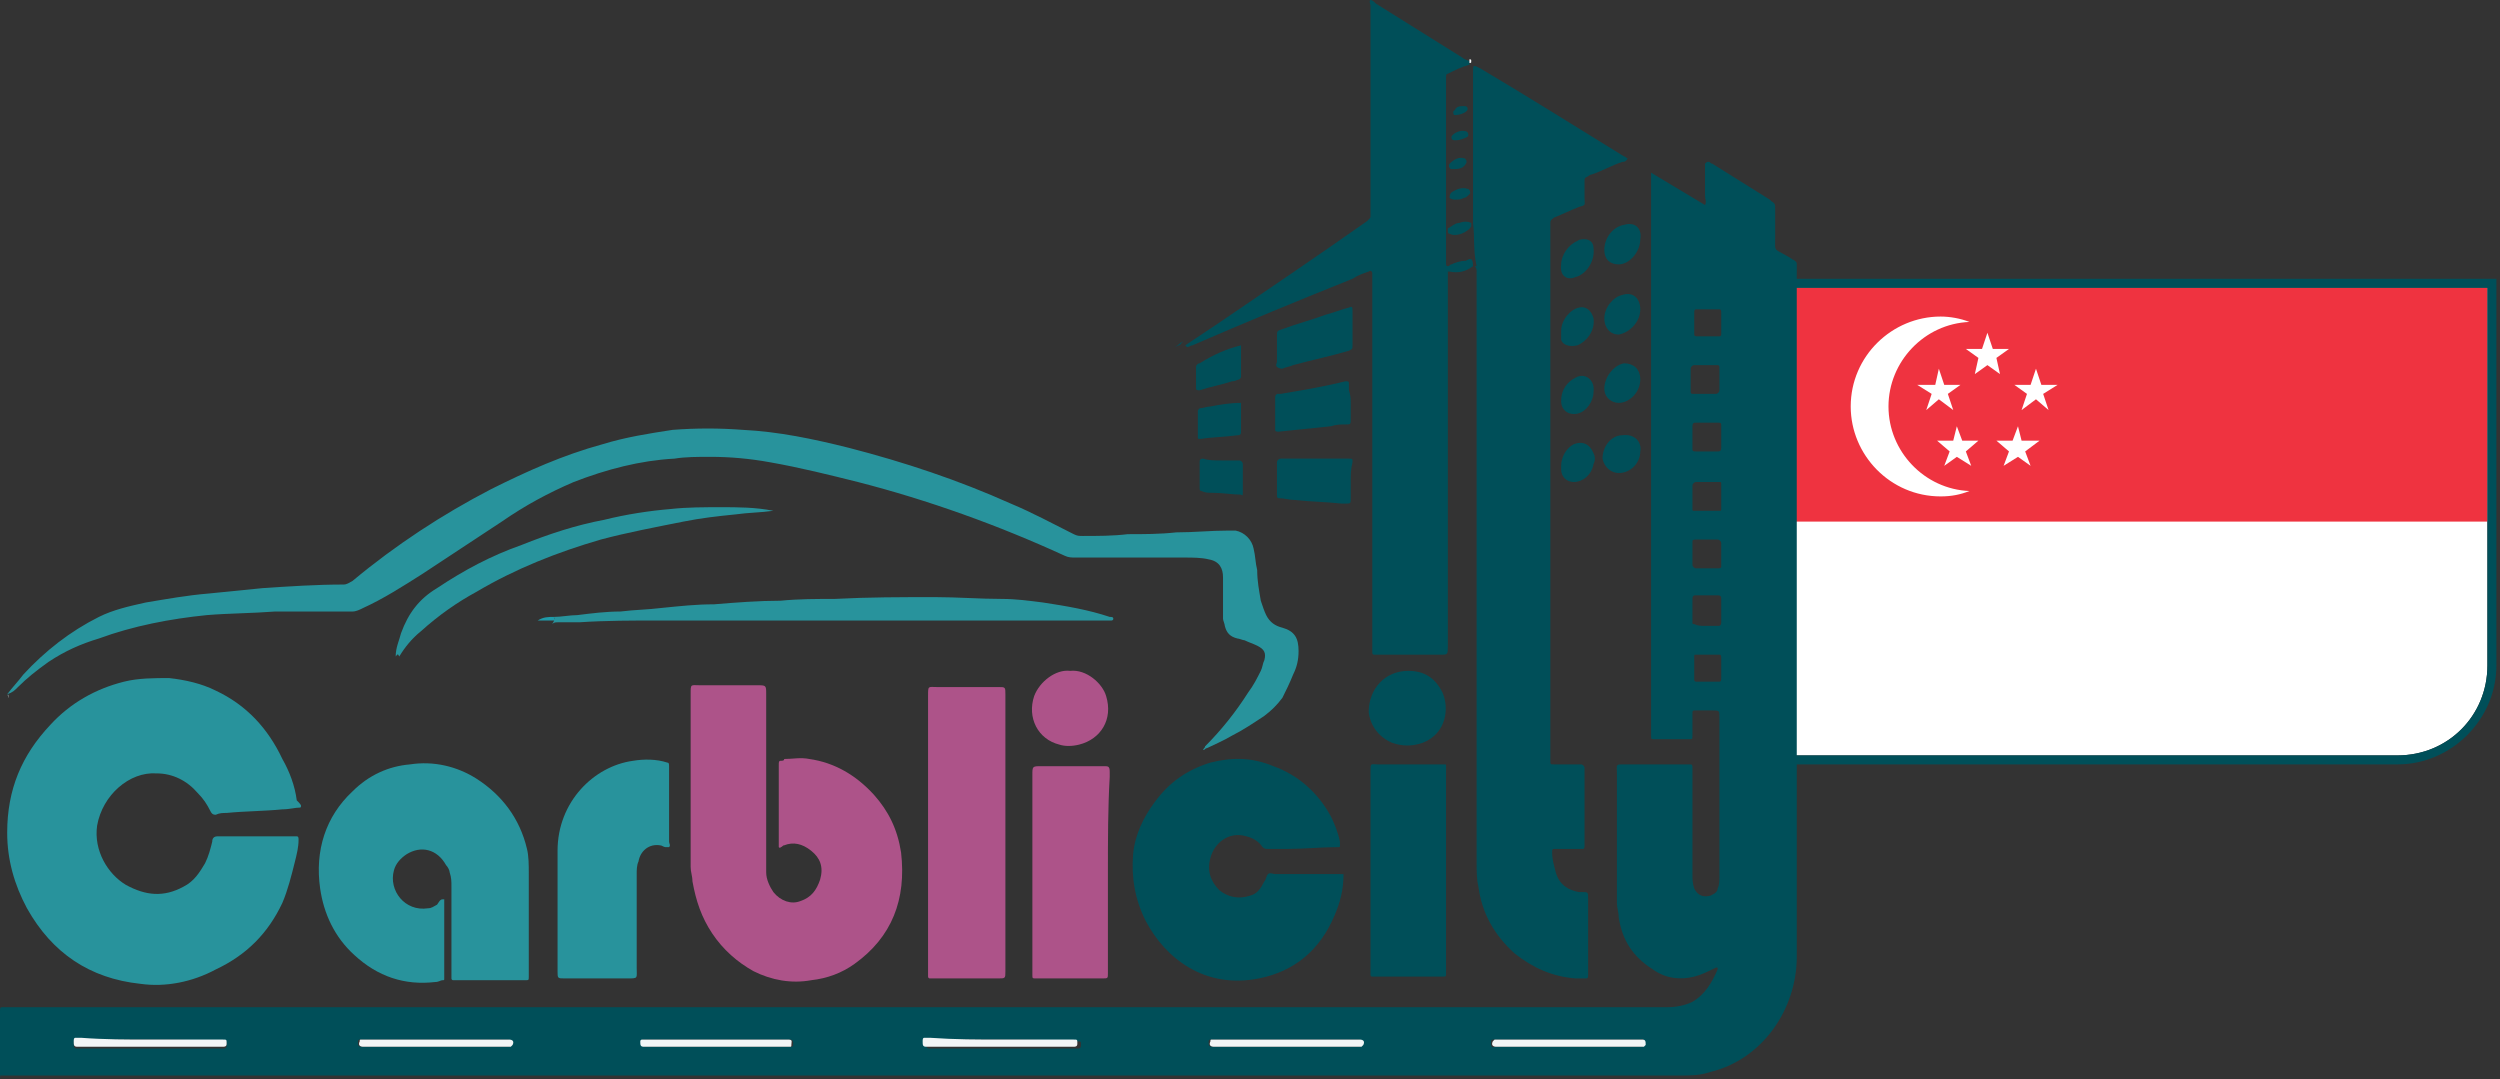
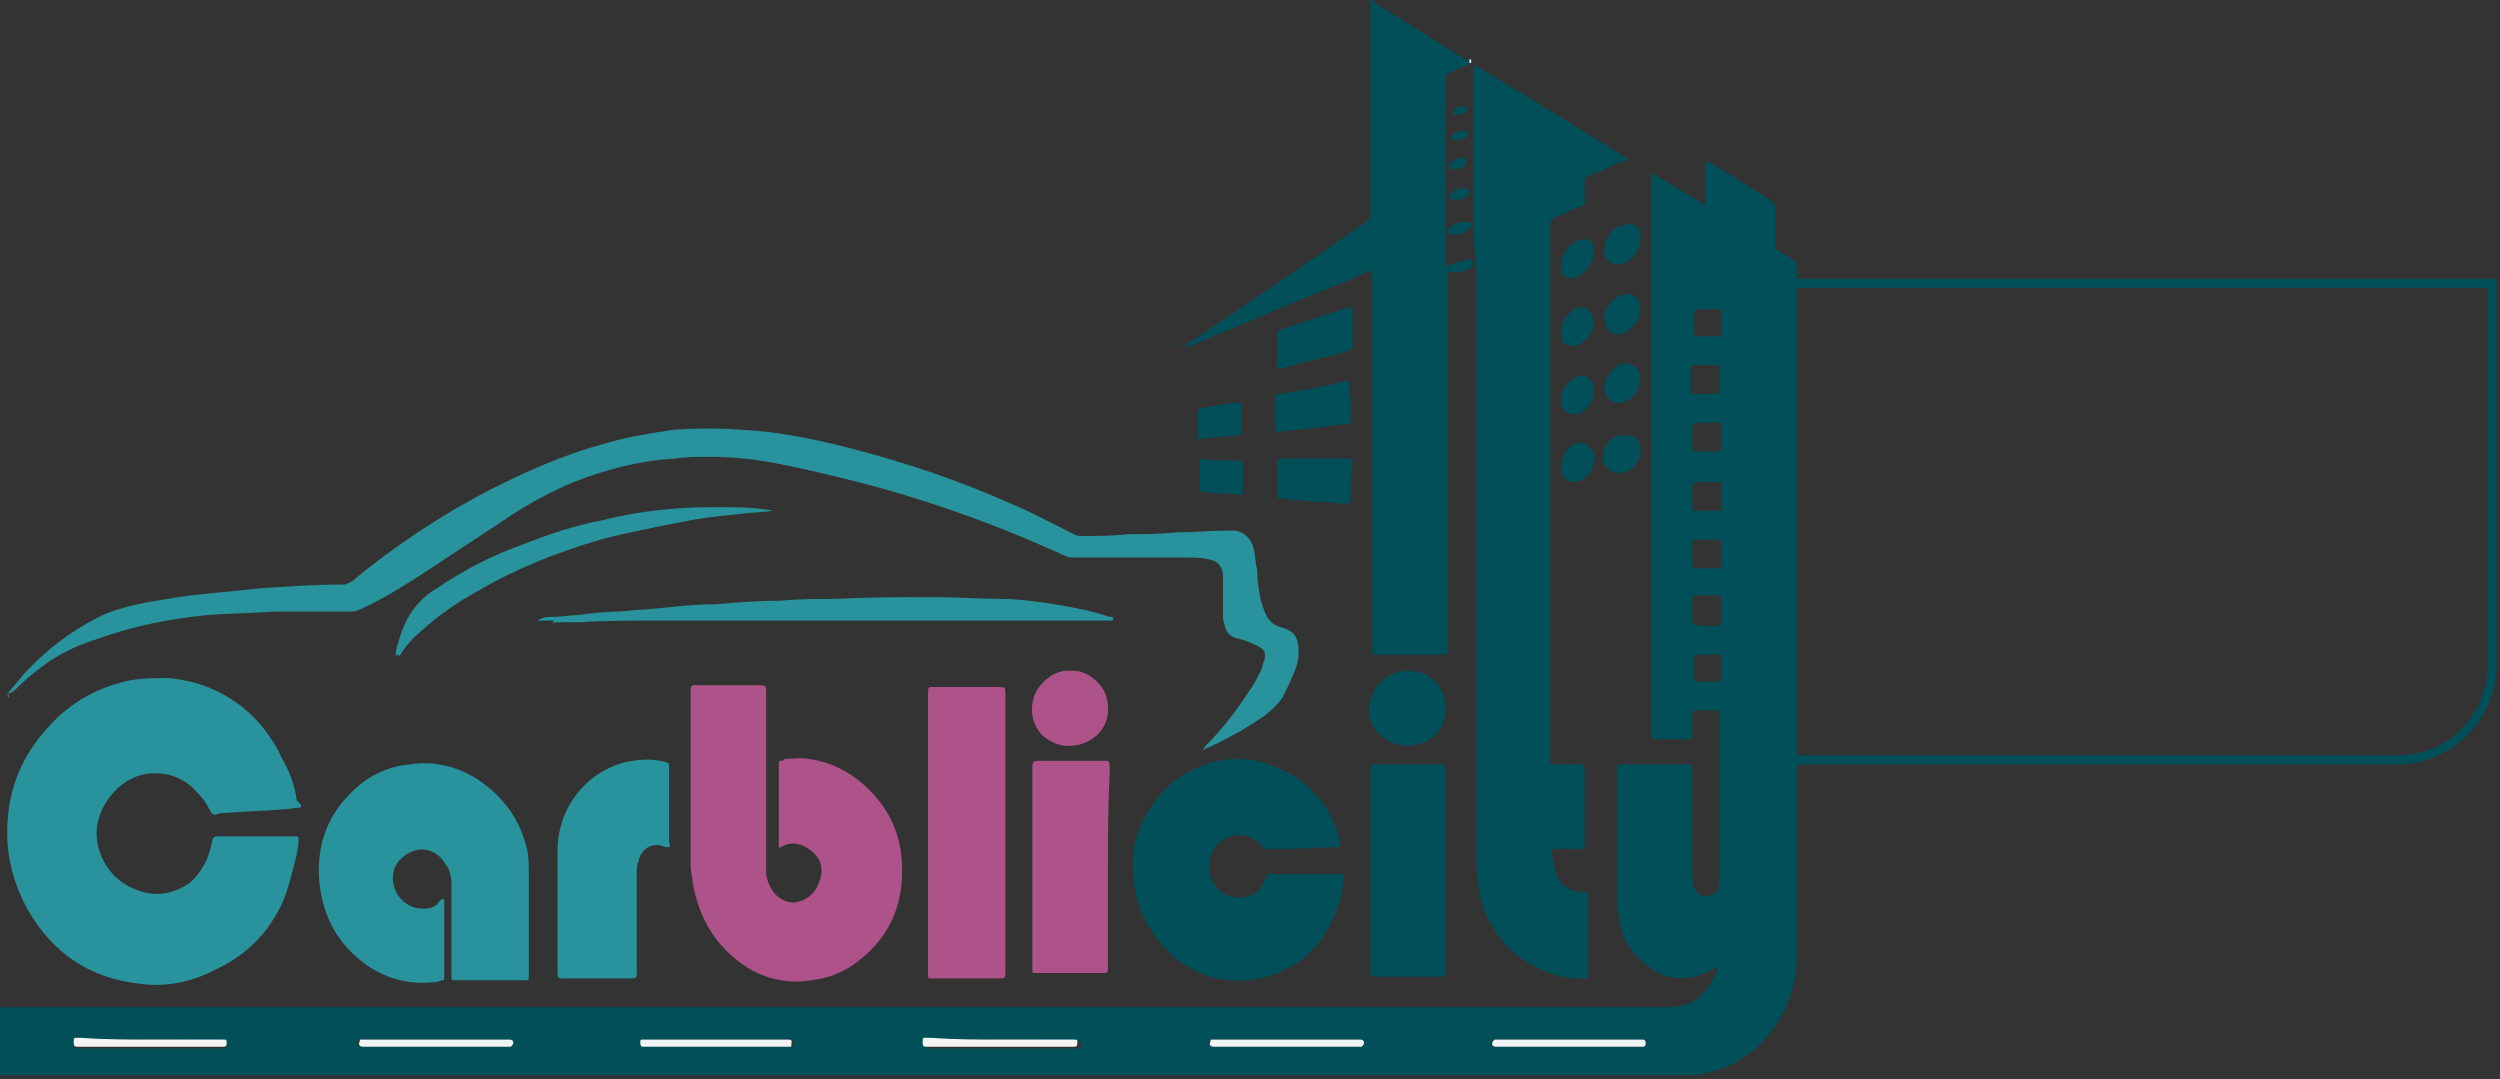
<svg xmlns="http://www.w3.org/2000/svg" xmlns:xlink="http://www.w3.org/1999/xlink" version="1.1" id="Layer_1" x="0px" y="0px" viewBox="0 0 139 60" style="enable-background:new 0 0 139 60;" xml:space="preserve">
  <rect x="0" y="0" width="139" height="60" fill="#333333" stroke="none" />
  <style type="text/css">
	.st0{clip-path:url(#SVGID_00000167375506186940829040000018250116838922039477_);}
	.st1{fill:#FFFFFF;}
	.st2{fill:#EF3340;}
	.st3{fill:#004F59;}
	.st4{fill:#28939C;}
	.st5{fill:#AD5389;}
	.st6{fill:#1F9AA8;}
	.st7{fill:#F2F5F6;}
</style>
  <g>
    <defs>
-       <path id="SVGID_1_" d="M133.3,42H98V16h40.3v21C138.3,39.8,136.1,42,133.3,42z" />
-     </defs>
+       </defs>
    <clipPath id="SVGID_00000151517531979033857730000011285168221911757476_">
      <use xlink:href="#SVGID_1_" style="overflow:visible;" />
    </clipPath>
    <g style="clip-path:url(#SVGID_00000151517531979033857730000011285168221911757476_);">
      <g>
        <rect x="98.7" y="16" class="st1" width="39.6" height="26" />
      </g>
      <g>
        <rect x="98.7" y="16" class="st2" width="39.6" height="13" />
        <g>
          <polygon class="st1" points="110.5,18.5 110.8,19.4 111.7,19.4 111,19.9 111.2,20.8 110.5,20.3 109.8,20.8 110,19.9 109.3,19.4       110.2,19.4     " />
          <polygon class="st1" points="113.2,20.5 113.5,21.4 114.4,21.4 113.6,21.9 113.9,22.8 113.2,22.2 112.4,22.8 112.7,21.9       112,21.4 112.9,21.4     " />
          <polygon class="st1" points="112.2,23.7 112.4,24.5 113.4,24.5 112.6,25.1 112.9,25.9 112.2,25.4 111.4,25.9 111.7,25.1       111,24.5 111.9,24.5     " />
          <polygon class="st1" points="108.8,23.7 109.1,24.5 110,24.5 109.3,25.1 109.6,25.9 108.8,25.4 108.1,25.9 108.4,25.1       107.7,24.5 108.6,24.5     " />
          <polygon class="st1" points="107.8,20.5 108.1,21.4 109,21.4 108.3,21.9 108.6,22.8 107.8,22.2 107.1,22.8 107.4,21.9       106.6,21.4 107.6,21.4     " />
          <path class="st1" d="M105,22.6c0-2.5,2-4.6,4.5-4.7c-0.5-0.2-1.1-0.3-1.6-0.3c-2.7,0-5,2.2-5,5c0,2.7,2.2,5,5,5      c0.6,0,1.1-0.1,1.6-0.3C107,27.2,105,25.1,105,22.6z" />
        </g>
      </g>
    </g>
  </g>
  <g>
    <path class="st3" d="M138.3,16v21c0,2.8-2.2,5-5,5H98V16H138.3 M138.8,15.5h-0.5H98h-0.5V16v26v0.5H98h35.3c3,0,5.5-2.5,5.5-5.5V16   V15.5L138.8,15.5z" />
  </g>
  <g id="XMLID_53_">
    <path id="XMLID_96_" class="st4" d="M16.7,44.9c-0.3,0-0.6,0.1-1,0.1c-1,0.1-2.1,0.1-3.1,0.2c-0.2,0-0.4,0-0.6,0.1   c-0.1,0-0.2,0-0.3-0.2c-0.2-0.4-0.4-0.7-0.7-1C10.4,43.4,9.6,43,8.7,43c-1.5-0.1-3,1.2-3.3,2.9C5.2,47.3,6,48.6,7,49.2   c1.1,0.6,2.1,0.7,3.2,0.1c0.6-0.3,0.9-0.8,1.2-1.3c0.2-0.4,0.3-0.8,0.4-1.2c0-0.2,0.1-0.3,0.3-0.3c0.4,0,0.8,0,1.3,0   c0.7,0,1.5,0,2.2,0c0.3,0,0.6,0,0.9,0c0.1,0,0.1,0.1,0.1,0.2c0,0.4-0.1,0.8-0.2,1.2c-0.2,0.8-0.4,1.6-0.7,2.3   c-0.8,1.7-2,2.9-3.7,3.7c-1.3,0.7-2.8,1-4.2,0.8C5,54.4,2.9,53,1.5,50.5c-0.7-1.3-1.1-2.7-1.1-4.2c0-2.4,0.8-4.3,2.4-6   c1.1-1.2,2.5-2,4.1-2.4c0.8-0.2,1.7-0.2,2.5-0.2c0.9,0.1,1.8,0.3,2.6,0.7c1.7,0.8,2.9,2.1,3.7,3.8c0.4,0.7,0.7,1.5,0.8,2.3   C16.7,44.7,16.8,44.8,16.7,44.9z" />
    <path id="XMLID_94_" class="st4" d="M0.4,38.6c0.3-0.4,0.6-0.7,0.9-1.1c1.2-1.3,2.6-2.4,4.2-3.2c0.8-0.4,1.7-0.6,2.6-0.8   c1.2-0.2,2.3-0.4,3.5-0.5c1-0.1,2-0.2,3-0.3c1.5-0.1,3-0.2,4.5-0.2c0.2,0,0.3-0.1,0.5-0.2c2.4-2,5-3.7,7.7-5.1c2-1,4-1.9,6.2-2.5   c1.3-0.4,2.6-0.6,3.9-0.8c1.3-0.1,2.6-0.1,3.9,0c2,0.1,3.9,0.5,5.9,1c3.1,0.8,6.1,1.8,9,3.1c1.2,0.5,2.3,1.1,3.5,1.7   c0.2,0.1,0.3,0.1,0.5,0.1c0.8,0,1.7,0,2.5-0.1c0.9,0,1.8,0,2.7-0.1c1,0,1.9-0.1,2.9-0.1c0.1,0,0.3,0,0.4,0c0.5,0.1,0.9,0.5,1,1   c0.1,0.4,0.1,0.8,0.2,1.2c0,0.6,0.1,1.1,0.2,1.7c0.1,0.3,0.2,0.6,0.3,0.8c0.2,0.4,0.5,0.6,0.9,0.7c0.7,0.2,0.9,0.6,0.9,1.3   c0,0.5-0.1,0.9-0.3,1.3c-0.2,0.5-0.4,0.9-0.6,1.3c-0.3,0.4-0.6,0.7-1,1c-0.6,0.4-1.2,0.8-1.8,1.1c-0.5,0.3-1,0.5-1.4,0.7   c-0.1,0-0.1,0.1-0.2,0.1c0-0.1,0.1-0.1,0.1-0.2c0.9-0.9,1.7-1.9,2.4-3c0.3-0.4,0.5-0.8,0.7-1.2c0.1-0.2,0.1-0.4,0.2-0.6   c0.1-0.4,0-0.6-0.4-0.8c-0.2-0.1-0.5-0.2-0.7-0.3c-0.1,0-0.3-0.1-0.4-0.1c-0.4-0.1-0.6-0.3-0.7-0.7c0-0.1-0.1-0.3-0.1-0.4   c0-0.5,0-0.9,0-1.4c0-0.3,0-0.6,0-0.9c0-0.5-0.2-0.9-0.8-1C66.8,31,66.3,31,65.9,31c-0.1,0-0.2,0-0.3,0c-0.9,0-1.8,0-2.7,0   c-1,0-2.1,0-3.1,0c-0.2,0-0.4,0-0.6-0.1c-3.7-1.7-7.6-3.1-11.5-4.1c-1.6-0.4-3.2-0.8-4.9-1.1c-1.1-0.2-2.2-0.3-3.3-0.3   c-0.7,0-1.4,0-2,0.1c-1.9,0.1-3.8,0.6-5.6,1.3c-1.4,0.6-2.7,1.3-4,2.2c-1.5,1-2.9,1.9-4.4,2.9c-1.1,0.7-2.2,1.4-3.3,1.9   C20,33.9,19.8,34,19.6,34c-0.7,0-1.3,0-2,0c-0.8,0-1.5,0-2.3,0c-1.3,0.1-2.6,0.1-3.8,0.2c-2,0.2-4.1,0.6-6,1.3   c-1,0.3-1.9,0.7-2.8,1.3C2,37.3,1.5,37.7,1,38.2C0.8,38.4,0.7,38.5,0.4,38.6C0.5,38.7,0.5,38.6,0.4,38.6z" />
    <path id="XMLID_93_" class="st5" d="M43.3,47.1c0-0.1,0-0.2,0-0.3c0-1.4,0-2.7,0-4.1c0-0.1,0-0.1,0-0.2c0-0.1,0-0.2,0.1-0.2   s0.2,0,0.2-0.1c0.5,0,0.9-0.1,1.4,0c1.4,0.2,2.6,0.9,3.6,2c0.8,0.9,1.3,1.9,1.5,3.2c0.3,2.6-0.5,4.7-2.6,6.2   c-0.7,0.5-1.5,0.8-2.4,0.9c-1.1,0.2-2.2,0-3.2-0.5c-0.9-0.5-1.7-1.2-2.3-2.1C39,51,38.7,50.1,38.5,49c0-0.3-0.1-0.5-0.1-0.8   c0-3.2,0-6.4,0-9.6c0-0.6,0-0.5,0.5-0.5c1.1,0,2.2,0,3.2,0c0.5,0,0.5,0,0.5,0.5c0,3.2,0,6.3,0,9.5c0,0.1,0,0.3,0,0.4   c0,0.4,0.2,0.8,0.4,1.1c0.4,0.5,1,0.7,1.5,0.5c0.6-0.2,0.9-0.6,1.1-1.2c0.2-0.7,0-1.2-0.5-1.6c-0.5-0.4-1-0.5-1.5-0.3   c-0.1,0-0.1,0.1-0.2,0.1C43.4,47.1,43.4,47.2,43.3,47.1z" />
    <path id="XMLID_92_" class="st4" d="M24.7,50c0,0.1,0,0.2,0,0.3c0,1.3,0,2.5,0,3.8c0,0.1,0,0.2,0,0.3s0,0.1-0.1,0.1   s-0.2,0.1-0.4,0.1c-1.7,0.2-3.2-0.3-4.5-1.5c-1.1-1-1.7-2.3-1.9-3.7c-0.3-2.1,0.3-4,1.8-5.4c0.9-0.9,2-1.4,3.2-1.5   c1.3-0.2,2.6,0.1,3.7,0.8c1.4,0.9,2.4,2.2,2.8,3.9c0.1,0.4,0.1,0.9,0.1,1.4c0,1.8,0,3.7,0,5.5c0,0.1,0,0.1,0,0.2   c0,0.2,0,0.2-0.2,0.2c-0.1,0-0.3,0-0.4,0c-1.1,0-2.2,0-3.3,0c-0.1,0-0.2,0-0.3,0c-0.1,0-0.1-0.1-0.1-0.1c0-0.1,0-0.3,0-0.4   c0-1.6,0-3.2,0-4.7c0-0.3,0-0.5-0.1-0.8c0-0.1-0.1-0.3-0.2-0.4c-0.5-0.9-1.4-1.1-2.2-0.6c-0.3,0.2-0.6,0.5-0.7,0.9   c-0.3,1.1,0.6,2.3,1.9,2.1c0.2,0,0.3-0.1,0.5-0.2C24.5,50,24.5,50,24.7,50z" />
    <path id="XMLID_90_" class="st5" d="M51.6,46.2c0-2.5,0-5,0-7.5c0-0.6,0-0.5,0.5-0.5c1.1,0,2.3,0,3.4,0c0.4,0,0.4,0,0.4,0.4   c0,4,0,8,0,12c0,1.1,0,2.3,0,3.4c0,0.4,0,0.4-0.4,0.4c-1.2,0-2.4,0-3.6,0c-0.1,0-0.1,0-0.2,0c-0.1,0-0.1-0.1-0.1-0.1   c0-0.1,0-0.3,0-0.4C51.6,51.3,51.6,48.7,51.6,46.2z" />
    <path id="XMLID_89_" class="st4" d="M37.2,47.1c-0.1,0-0.2,0-0.2,0c-0.1,0-0.2-0.1-0.3-0.1c-0.6-0.1-1.1,0.3-1.2,0.9   c-0.1,0.2-0.1,0.5-0.1,0.7c0,1.7,0,3.4,0,5.2c0,0.6,0.1,0.6-0.5,0.6c-1.2,0-2.3,0-3.5,0c-0.4,0-0.4,0-0.4-0.4c0-2.2,0-4.4,0-6.7   c0-2.7,2-4.7,4.2-5c0.6-0.1,1.3-0.1,1.9,0.1c0.1,0,0.1,0.1,0.1,0.2c0,0.1,0,0.1,0,0.2c0,1.3,0,2.7,0,4C37.2,46.9,37.3,47,37.2,47.1   z" />
-     <path id="XMLID_88_" class="st5" d="M61.6,48.5c0,1.8,0,3.5,0,5.3c0,0.1,0,0.2,0,0.3c0,0.3,0,0.3-0.3,0.3c-1.2,0-2.4,0-3.6,0h-0.1   c-0.2,0-0.2,0-0.2-0.2c0-0.1,0-0.2,0-0.3c0-3.6,0-7.2,0-10.8c0-0.5,0-0.5,0.5-0.5c1.1,0,2.2,0,3.3,0c0.1,0,0.1,0,0.2,0   c0.2,0,0.3,0,0.3,0.3c0,0.1,0,0.2,0,0.3C61.6,44.9,61.6,46.7,61.6,48.5z" />
+     <path id="XMLID_88_" class="st5" d="M61.6,48.5c0,1.8,0,3.5,0,5.3c0,0.3,0,0.3-0.3,0.3c-1.2,0-2.4,0-3.6,0h-0.1   c-0.2,0-0.2,0-0.2-0.2c0-0.1,0-0.2,0-0.3c0-3.6,0-7.2,0-10.8c0-0.5,0-0.5,0.5-0.5c1.1,0,2.2,0,3.3,0c0.1,0,0.1,0,0.2,0   c0.2,0,0.3,0,0.3,0.3c0,0.1,0,0.2,0,0.3C61.6,44.9,61.6,46.7,61.6,48.5z" />
    <path id="XMLID_86_" class="st4" d="M30.8,34.3c0.4,0,0.9-0.1,1.3-0.1c0.8-0.1,1.6-0.2,2.4-0.2c0.8-0.1,1.5-0.1,2.3-0.2   c1-0.1,1.9-0.2,2.9-0.2c1.2-0.1,2.5-0.2,3.7-0.2c1-0.1,2-0.1,3-0.1c1.9-0.1,3.7-0.1,5.6-0.1c1.2,0,2.5,0.1,3.7,0.1   c0.8,0,1.5,0.1,2.3,0.2c1.3,0.2,2.5,0.4,3.7,0.8c0.1,0,0.2,0,0.2,0.1s-0.1,0.1-0.1,0.1c-1.3,0-2.5,0-3.8,0c-0.7,0-1.3,0-2,0   c-4.3,0-8.7,0-13,0c-1.4,0-2.7,0-4.1,0c-0.7,0-1.5,0-2.2,0c-1.5,0-3,0-4.5,0.1c-0.4,0-0.8,0-1.2,0c-0.1,0-0.2,0-0.3,0.1   C30.9,34.4,30.8,34.4,30.8,34.3z" />
    <path id="XMLID_85_" class="st4" d="M22,36.5c0-0.5,0.2-0.9,0.3-1.3c0.4-1.1,1-1.9,2-2.5c1.5-1,3-1.8,4.7-2.4   c1.5-0.6,3-1.1,4.6-1.4c1.2-0.3,2.5-0.5,3.7-0.6c0.9-0.1,1.9-0.1,2.8-0.1c0.9,0,1.9,0,2.9,0.2c-0.7,0.1-1.4,0.1-2.1,0.2   c-1,0.1-1.9,0.2-2.9,0.4c-1.5,0.3-3.1,0.6-4.6,1c-2.4,0.7-4.7,1.6-6.9,2.9c-1.1,0.6-2.1,1.3-3.1,2.2c-0.5,0.4-0.9,0.9-1.2,1.4   C22.1,36.3,22.1,36.4,22,36.5z" />
    <path id="XMLID_84_" class="st5" d="M59.5,37.3c0.9-0.1,1.8,0.7,2,1.4c0.4,1.3-0.3,2.4-1.5,2.7c-0.4,0.1-0.8,0.1-1.1,0   c-1.2-0.3-1.8-1.5-1.4-2.7C57.8,37.9,58.7,37.2,59.5,37.3L59.5,37.3z" />
    <path id="XMLID_63_" class="st6" d="M30.8,34.3c0,0.1,0,0.1,0.1,0.2c-0.3,0-0.6,0-1,0C30.2,34.3,30.5,34.3,30.8,34.3z" />
    <g>
      <path class="st3" d="M91.8,9.6c1,0.6,2,1.2,3,1.8c0.1-0.2,0-0.3,0-0.5c0-0.6,0-1.2,0-1.8C94.9,9,94.9,9,95,9s0.1,0.1,0.2,0.1    c1.1,0.7,2.1,1.3,3.2,2l0.1,0.1c0.2,0.1,0.2,0.2,0.2,0.4c0,0.5,0,1.1,0,1.6c0,0.8-0.1,0.6,0.6,1c0.2,0.1,0.3,0.2,0.5,0.3    c0.1,0.1,0.1,0.1,0.1,0.2c0,0.1,0,0.2,0,0.3c0,9,0,18,0,27c0,3.7,0,7.5,0,11.2c0,2.9-1.9,5.7-4.8,6.4c-0.6,0.2-1.1,0.2-1.7,0.2    c-0.1,0-0.2,0-0.3,0c-30.9,0-61.7,0-92.6,0c-0.2,0-0.3,0-0.5,0c0.1,0.2,0,0.1,0,0c0-0.1,0-0.1,0-0.2c0-1.1,0-2.1,0-3.2    c0-0.1,0-0.1,0-0.2C0,56.1,0,56,0.1,56s0.1,0,0.2,0s0.2,0,0.4,0c29.7,0,59.3,0,89,0c1,0,2,0,3,0c0.5,0,1-0.1,1.4-0.3    c0.7-0.4,1.1-1.1,1.4-1.8v-0.1h-0.1c-0.4,0.2-0.8,0.4-1.2,0.5c-0.8,0.2-1.6,0.1-2.3-0.4c-1.1-0.7-1.7-1.6-1.9-2.9    c0-0.3-0.1-0.5-0.1-0.8c0-2.4,0-4.8,0-7.2c0-0.5-0.1-0.5,0.4-0.5c1.1,0,2.3,0,3.4,0c0.1,0,0.2,0,0.3,0c0.1,0,0.1,0.1,0.1,0.2    c0,0.1,0,0.2,0,0.3c0,1.9,0,3.8,0,5.6c0,0.3,0,0.5,0.1,0.8c0.2,0.4,0.5,0.5,0.9,0.4c0.2-0.1,0.4-0.2,0.4-0.4    c0.1-0.2,0.1-0.4,0.1-0.7c0-0.8,0-1.7,0-2.5c0-2.1,0-4.2,0-6.3c0-0.4,0-0.4-0.4-0.4c-0.3,0-0.6,0-0.9,0c-0.2,0-0.2,0-0.2,0.2    c0,0.3,0,0.6,0,0.9c0,0.1,0,0.2,0,0.3c0,0.2,0,0.2-0.2,0.2c-0.6,0-1.3,0-1.9,0c-0.2,0-0.2,0-0.2-0.2c0-0.1,0-0.2,0-0.3    c0-10.2,0-20.4,0-30.7C91.8,10,91.8,9.8,91.8,9.6z M87.2,58.2c1.3,0,2.5,0,3.8,0c0.1,0,0.2,0,0.3,0c0,0,0.1,0,0.1-0.1    c0-0.2,0-0.4-0.2-0.3h-0.1c-2.6,0-5.3,0-7.9,0c-0.1,0-0.1,0-0.2,0c0,0-0.1,0-0.1,0.1c0,0.2,0,0.4,0.2,0.3c0.1,0,0.2,0,0.3,0    C84.7,58.2,86,58.2,87.2,58.2z M71.4,58.2c1.3,0,2.6,0,3.9,0c0.1,0,0.2,0,0.3,0c0,0,0.1,0,0.1-0.1c0.1-0.2,0-0.3-0.2-0.3    c-0.1,0-0.1,0-0.2,0c-2.6,0-5.2,0-7.8,0c-0.1,0-0.2,0-0.2,0c-0.1,0-0.1,0.1-0.1,0.1c0,0.2,0,0.3,0.2,0.3c0.1,0,0.2,0,0.2,0    C68.9,58.2,70.2,58.2,71.4,58.2z M55.7,57.8c-1.3,0-2.5,0-3.8,0c-0.1,0-0.2,0-0.3,0s-0.1,0.1-0.1,0.2c0,0.2,0,0.3,0.2,0.3    c0.1,0,0.2,0,0.3,0c1.3,0,2.6,0,3.9,0c1.2,0,2.5,0,3.7,0c0.1,0,0.2,0,0.3,0s0.2,0,0.2-0.2s0-0.2-0.2-0.2c-0.1,0-0.2,0-0.3,0    C58.2,57.8,56.9,57.8,55.7,57.8z M39.9,58.2c1.3,0,2.5,0,3.8,0c0.1,0,0.2,0,0.3,0s0.1-0.1,0.1-0.1c0-0.2,0-0.3-0.2-0.3    c-0.1,0-0.1,0-0.2,0c-2.5,0-5.1,0-7.6,0c-0.1,0-0.2,0-0.3,0s-0.1,0-0.1,0.1c0,0.2,0,0.3,0.2,0.3c0.1,0,0.2,0,0.3,0    C37.4,58.2,38.7,58.2,39.9,58.2z M24.1,58.2c1.3,0,2.6,0,3.9,0c0.1,0,0.2,0,0.3,0c0,0,0.1,0,0.1-0.1c0.1-0.2,0-0.3-0.2-0.3    c-0.1,0-0.1,0-0.2,0c-2.6,0-5.2,0-7.8,0c-0.1,0-0.2,0-0.2,0c-0.1,0-0.1,0.1-0.1,0.1c0,0.2,0,0.3,0.2,0.3c0.1,0,0.2,0,0.2,0    C21.6,58.2,22.8,58.2,24.1,58.2z M8.3,57.8c-1.3,0-2.5,0-3.8,0c-0.1,0-0.2,0-0.3,0c-0.1,0-0.1,0.1-0.1,0.2c0,0.2,0,0.3,0.2,0.3    c0.1,0,0.2,0,0.3,0c1.3,0,2.6,0,3.9,0c1.2,0,2.4,0,3.6,0c0.1,0,0.2,0,0.3,0s0.2,0,0.2-0.2s0-0.2-0.2-0.2c-0.1,0-0.2,0-0.3,0    C10.8,57.8,9.6,57.8,8.3,57.8z M94.9,28.4L94.9,28.4c0.2,0,0.4,0,0.7,0c0.1,0,0.1,0,0.1-0.1c0-0.5,0-0.9,0-1.4    c0-0.1,0-0.1-0.1-0.1c-0.2,0-0.3,0-0.5,0c-0.3,0-0.5,0-0.8,0c-0.1,0-0.2,0.1-0.2,0.2c0,0.4,0,0.9,0,1.3c0,0.1,0,0.1,0.1,0.1    C94.5,28.4,94.7,28.4,94.9,28.4z M94.8,34.8L94.8,34.8c0.2,0,0.4,0,0.7,0c0.1,0,0.2,0,0.2-0.2c0-0.4,0-0.9,0-1.3    c0-0.1,0-0.2-0.2-0.2c-0.4,0-0.8,0-1.2,0c-0.1,0-0.2,0-0.2,0.2c0,0.4,0,0.9,0,1.3c0,0.1,0,0.1,0.1,0.1    C94.4,34.8,94.6,34.8,94.8,34.8z M94.9,20.3L94.9,20.3c-0.2,0-0.4,0-0.7,0c-0.1,0-0.2,0.1-0.2,0.2c0,0.4,0,0.9,0,1.3    c0,0.1,0.1,0.1,0.1,0.1c0.2,0,0.4,0,0.6,0s0.5,0,0.7,0c0.1,0,0.2-0.1,0.2-0.2c0-0.4,0-0.9,0-1.3c0-0.1-0.1-0.1-0.1-0.1    C95.3,20.3,95.1,20.3,94.9,20.3z M95.7,37.2c0-0.2,0-0.4,0-0.6c0-0.1,0-0.2-0.1-0.2c-0.4,0-0.8,0-1.3,0c-0.1,0-0.1,0-0.1,0.1    c0,0.4,0,0.9,0,1.3c0,0.1,0.1,0.1,0.1,0.1c0.4,0,0.8,0,1.3,0c0.1,0,0.1-0.1,0.1-0.2C95.7,37.6,95.7,37.4,95.7,37.2z M94.8,25.1    c0.2,0,0.4,0,0.7,0c0.1,0,0.2,0,0.2-0.2c0-0.4,0-0.9,0-1.3c0-0.1-0.1-0.1-0.2-0.1c-0.4,0-0.8,0-1.2,0c-0.1,0-0.2,0-0.2,0.2    c0,0.4,0,0.9,0,1.3c0,0.1,0.1,0.1,0.2,0.1C94.5,25.1,94.7,25.1,94.8,25.1z M94.9,31.6c0.2,0,0.4,0,0.6,0c0.1,0,0.2,0,0.2-0.1    c0-0.4,0-0.9,0-1.3c0-0.1-0.1-0.2-0.2-0.2c-0.4,0-0.8,0-1.2,0c-0.1,0-0.2,0-0.2,0.1c0,0.4,0,0.9,0,1.3c0,0.1,0.1,0.2,0.2,0.2    C94.5,31.6,94.7,31.6,94.9,31.6z M94.9,18.7L94.9,18.7c0.2,0,0.4,0,0.7,0c0.1,0,0.1-0.1,0.1-0.1c0-0.4,0-0.8,0-1.2    c0-0.1,0-0.2-0.1-0.2c-0.4,0-0.8,0-1.3,0c-0.1,0-0.1,0.1-0.1,0.2c0,0.4,0,0.8,0,1.2c0,0.1,0.1,0.1,0.2,0.1    C94.5,18.7,94.7,18.7,94.9,18.7z" />
      <path id="XMLID_97_" class="st3" d="M81.9,12.4c0-0.3,0-0.6,0-0.9c0-2.5,0-5,0-7.5c0-0.4,0-0.4,0.4-0.2c2.7,1.6,5.4,3.3,8,4.9    c0.1,0,0.1,0.1,0.2,0.1C90.4,9,90.3,9,90.2,9c-0.6,0.2-1.1,0.5-1.7,0.7c-0.1,0-0.2,0.1-0.2,0.1c-0.2,0.1-0.2,0.1-0.2,0.3    c0,0.3,0,0.6,0,0.9c0,0.4,0.1,0.4-0.3,0.5c-0.5,0.2-0.9,0.4-1.4,0.6c-0.1,0.1-0.2,0.1-0.2,0.3c0,0.1,0,0.3,0,0.4    c0,8.2,0,16.4,0,24.7c0,1.5,0,3,0,4.5c0,0.1,0,0.2,0,0.3c0,0.2,0,0.2,0.2,0.2c0.4,0,0.8,0,1.2,0c0.1,0,0.2,0,0.3,0    c0.1,0,0.2,0.1,0.2,0.2v0.1c0,1.4,0,2.7,0,4.1V47c0,0.1,0,0.2-0.1,0.2s-0.2,0-0.3,0c-0.4,0-0.8,0-1.2,0c-0.2,0-0.2,0-0.2,0.2    c0,0.4,0.1,0.7,0.2,1.1c0.2,0.7,0.7,1,1.3,1.1c0.1,0,0.1,0,0.2,0c0.3,0,0.3,0,0.3,0.4c0,1.3,0,2.7,0,4c0,0.1,0,0.1,0,0.2    c0,0.1,0,0.2-0.1,0.2c-0.2,0-0.4,0-0.6,0c-1.3-0.1-2.4-0.6-3.4-1.4c-1.1-1-1.8-2.2-2-3.7c-0.1-0.4-0.1-0.9-0.1-1.3    c0-10,0-20.1,0-30.1c0-0.9,0-1.9,0-2.8c0-0.1,0-0.2-0.1-0.3l0,0h0.1C81.9,13.9,82,13.2,81.9,12.4z" />
      <path id="XMLID_95_" class="st3" d="M81.9,14.8L81.9,14.8c-0.4,0.3-0.8,0.4-1.3,0.3h-0.1c0,0.1,0,0.1,0,0.2c0,0.1,0,0.3,0,0.4    c0,6.7,0,13.3,0,20c0,0.1,0,0.1,0,0.2c0,0.5,0,0.5-0.4,0.5c-1.1,0-2.3,0-3.4,0c-0.1,0-0.2,0-0.3,0c-0.1,0-0.1-0.1-0.1-0.1    c0-0.1,0-0.3,0-0.4c0-6.8,0-13.5,0-20.3c0-0.1,0-0.3,0-0.4c0-0.1-0.1-0.2-0.2-0.1c-0.3,0.1-0.6,0.2-0.9,0.4    c-3,1.2-5.9,2.4-8.9,3.7c-0.1,0-0.2,0.1-0.3,0.1l-0.1-0.1c0.6-0.4,1.2-0.8,1.8-1.2c2.8-1.9,5.6-3.8,8.3-5.7l0.1-0.1    c0.1-0.1,0.1-0.1,0.1-0.2c0-0.1,0-0.2,0-0.3c0-3.7,0-7.3,0-11c0-0.1,0-0.3,0-0.4c-0.1-0.3,0-0.3,0-0.3c0.1,0,0.2,0.1,0.3,0.2    c1.6,1,3.2,2,4.8,3c0.1,0.1,0.2,0.1,0.4,0.2c0,0.1,0,0.1,0,0.2c-0.4,0.1-0.8,0.3-1.2,0.5c-0.1,0-0.1,0.1-0.1,0.2s0,0.1,0,0.2    c0,2.6,0,5.3,0,7.9c0,0.1,0,0.2,0,0.3s0,0.1,0,0.2c0,0.6,0,1.2,0,1.8c0,0,0,0.1,0.1,0.1s0.1-0.1,0.2-0.1c0.2-0.1,0.5-0.2,0.8-0.2    C81.8,14.3,81.9,14.4,81.9,14.8L81.9,14.8z" />
      <path id="XMLID_91_" class="st3" d="M74.7,48.6c0,0.9-0.2,1.6-0.5,2.3C73.4,52.8,72,54,70,54.4c-3,0.6-5.2-1.1-6.3-3.2    c-0.6-1.2-0.8-2.4-0.7-3.7c0.1-1.1,0.6-2.1,1.2-2.9c0.8-1.1,1.8-1.8,3.1-2.2c1.2-0.3,2.3-0.3,3.5,0.2c1.4,0.5,2.5,1.5,3.2,2.8    c0.2,0.4,0.4,0.9,0.5,1.4c0,0.1,0,0.1,0,0.2c0,0.1,0,0.1-0.1,0.1l0,0c-0.9,0-1.9,0.1-2.8,0.1c-0.4,0-0.7,0-1.1,0    c-0.1,0-0.2,0-0.3-0.1c-0.2-0.3-0.5-0.5-0.9-0.6c-1-0.3-1.8,0.4-2,1.2c-0.2,0.7,0,1.3,0.5,1.8c0.5,0.4,1.1,0.5,1.7,0.3    c0.4-0.1,0.6-0.4,0.8-0.8c0.1-0.1,0.1-0.3,0.2-0.4c0.1-0.1,0.3,0,0.4,0c1.1,0,2.2,0,3.3,0C74.4,48.6,74.6,48.6,74.7,48.6z" />
      <path id="XMLID_87_" class="st3" d="M80.4,48.4c0,1.8,0,3.6,0,5.4c0,0.1,0,0.2,0,0.3c0,0.2,0,0.2-0.2,0.2c-1.3,0-2.5,0-3.8,0h-0.1    c-0.1,0-0.1-0.1-0.1-0.1c0-0.1,0-0.2,0-0.3c0-3.7,0-7.3,0-11c0-0.5,0-0.4,0.4-0.4c1.1,0,2.3,0,3.4,0c0.1,0,0.2,0,0.3,0    c0.1,0,0.1,0,0.1,0.1s0,0.3,0,0.4C80.4,44.8,80.4,46.6,80.4,48.4z" />
      <path id="XMLID_83_" class="st3" d="M78.3,37.3c0.9,0,1.5,0.4,1.9,1.2c0.4,0.9,0.2,2.3-1.1,2.8c-0.6,0.2-1.1,0.2-1.7,0    c-0.7-0.3-1.2-0.9-1.3-1.7C76.1,38.3,77,37.3,78.3,37.3z" />
      <path id="XMLID_82_" class="st3" d="M75.1,26.7c0,0.3,0,0.7,0,1s0,0.3-0.3,0.3c-0.1,0-0.1,0-0.2,0c-0.9-0.1-1.7-0.1-2.6-0.2    c-0.3,0-0.6-0.1-0.9-0.1c-0.1,0-0.1-0.1-0.1-0.2c0-0.6,0-1.2,0-1.8c0-0.1,0.1-0.2,0.2-0.2c0.2,0,0.4,0,0.7,0c1,0,1.9,0,2.9,0    c0.1,0,0.2,0,0.2,0c0.2,0,0.2,0,0.2,0.2C75.1,26.1,75.1,26.4,75.1,26.7z" />
      <path id="XMLID_81_" class="st3" d="M75.1,22.4c0,0.3,0,0.6,0,0.9s0,0.3-0.3,0.3s-0.5,0-0.8,0.1c-1,0.1-1.9,0.2-2.9,0.3    c-0.1,0-0.2,0-0.2-0.1c0-0.6,0-1.2,0-1.8c0-0.1,0-0.1,0.1-0.2c0.1,0,0.1,0,0.2,0c1.2-0.2,2.4-0.4,3.6-0.7l0,0c0.2,0,0.2,0,0.2,0.2    c0,0.1,0,0.2,0,0.3C75.1,22,75.1,22.2,75.1,22.4z" />
      <path id="XMLID_80_" class="st3" d="M71,20.4c-0.1-0.1,0-0.2,0-0.3c0-0.5,0-0.9,0-1.4c0-0.3,0-0.3,0.3-0.4    c0.8-0.3,1.6-0.5,2.4-0.8c0.4-0.1,0.9-0.3,1.3-0.4c0.2-0.1,0.2,0,0.2,0.2c0,0.6,0,1.3,0,1.9c0,0.2,0,0.2-0.2,0.3    c-1,0.3-2,0.5-3.1,0.8c-0.2,0.1-0.4,0.1-0.6,0.2C71.1,20.5,71,20.4,71,20.4z" />
-       <path id="XMLID_79_" class="st3" d="M69,19.2L69,19.2c0,0.6,0,1.1,0,1.7c0,0.1,0,0.1-0.1,0.2c-0.1,0-0.2,0.1-0.4,0.1    c-0.6,0.2-1.2,0.3-1.8,0.5c-0.1,0-0.2,0-0.2-0.1c0-0.4,0-0.8,0-1.2c0-0.1,0.1-0.2,0.2-0.2C67.5,19.7,68.2,19.4,69,19.2L69,19.2z" />
      <path id="XMLID_78_" class="st3" d="M67.9,25.6c0.3,0,0.7,0,1,0c0.1,0,0.2,0.1,0.2,0.2c0,0.5,0,1.1,0,1.6c0,0.1,0,0.2-0.1,0.1    c-0.5,0-1-0.1-1.6-0.1c-0.2,0-0.4,0-0.6-0.1c-0.1,0-0.1-0.1-0.1-0.2c0-0.5,0-0.9,0-1.4c0-0.1,0-0.2,0.2-0.2    C67.2,25.6,67.5,25.6,67.9,25.6L67.9,25.6z" />
      <path id="XMLID_77_" class="st3" d="M69,22.4v0.1c0,0.5,0,1,0,1.5c0,0.1,0,0.2-0.2,0.2c-0.7,0.1-1.4,0.1-2,0.2h-0.1    c-0.1,0-0.1,0-0.1-0.1c0-0.5,0-0.9,0-1.4c0-0.1,0-0.1,0.1-0.2c0.2,0,0.4-0.1,0.6-0.1C67.8,22.5,68.4,22.4,69,22.4    C68.9,22.3,69,22.4,69,22.4z" />
      <path id="XMLID_76_" class="st3" d="M91.2,13.3c0,0.7-0.6,1.4-1.2,1.4c-0.5,0-0.8-0.3-0.8-0.8c0-0.7,0.5-1.3,1.1-1.4    C91,12.3,91.3,12.8,91.2,13.3z" />
      <path id="XMLID_75_" class="st3" d="M91.2,25.1c0,0.6-0.5,1.2-1.2,1.2c-0.4,0-0.8-0.3-0.9-0.8c0-0.7,0.5-1.3,1.1-1.3    C90.9,24.1,91.3,24.6,91.2,25.1z" />
      <path id="XMLID_74_" class="st3" d="M91.2,17.2c0,0.7-0.6,1.3-1.2,1.4c-0.5,0-0.8-0.4-0.8-0.9c0-0.6,0.5-1.2,1-1.3    C90.8,16.2,91.2,16.6,91.2,17.2z" />
      <path id="XMLID_73_" class="st3" d="M91.2,21.1c0,0.7-0.6,1.3-1.2,1.3c-0.4,0-0.8-0.3-0.8-0.8c0-0.6,0.5-1.3,1.1-1.4    C90.8,20.2,91.2,20.5,91.2,21.1z" />
      <path id="XMLID_72_" class="st3" d="M88.6,21.8c0,0.5-0.4,1.1-0.9,1.2s-0.9-0.2-0.9-0.7c0-0.7,0.4-1.1,0.8-1.3    C88.1,20.7,88.7,21.1,88.6,21.8z" />
      <path id="XMLID_71_" class="st3" d="M86.8,18.4c0-0.6,0.5-1.2,1-1.3c0.4-0.1,0.7,0.2,0.8,0.6c0.1,0.7-0.4,1.3-0.9,1.5    c-0.4,0.1-0.8,0-0.9-0.3C86.8,18.8,86.8,18.7,86.8,18.4z" />
      <path id="XMLID_70_" class="st3" d="M86.8,25.9c0-0.5,0.3-1,0.7-1.2c0.5-0.2,0.9,0,1.1,0.5c0.1,0.2,0.1,0.4,0,0.6    c-0.1,0.6-0.6,1-1.1,1c-0.4,0-0.7-0.3-0.7-0.7C86.8,26,86.8,25.9,86.8,25.9z" />
      <path id="XMLID_69_" class="st3" d="M86.8,14.7c0-0.5,0.4-1.1,0.9-1.3c0.1-0.1,0.3-0.1,0.4-0.1c0.3,0,0.5,0.2,0.5,0.5    c0.1,0.8-0.5,1.5-1,1.6C87.2,15.6,86.7,15.4,86.8,14.7z" />
      <path id="XMLID_68_" class="st3" d="M81.8,12.4c0,0.1,0,0.2,0,0.2c-0.2,0.3-0.8,0.6-1.2,0.4c-0.1,0-0.1-0.1-0.1-0.2v-0.1    c0.2-0.1,0.4-0.3,0.6-0.3C81.4,12.3,81.6,12.3,81.8,12.4z" />
      <path id="XMLID_67_" class="st3" d="M80.9,11.1L80.9,11.1c-0.2,0-0.3-0.1-0.3-0.1c0-0.1,0-0.2,0.1-0.3c0.3-0.2,0.6-0.3,0.9-0.2    c0.1,0,0.2,0.2,0.1,0.3S81.5,11,81.4,11C81.2,11.1,81.1,11.1,80.9,11.1z" />
      <path id="XMLID_66_" class="st3" d="M80.9,9.4c0,0-0.1,0-0.2,0s-0.2-0.2-0.1-0.3c0.2-0.2,0.5-0.4,0.8-0.3c0.1,0,0.2,0.2,0.1,0.3    C81.4,9.3,81.2,9.4,80.9,9.4z" />
      <path id="XMLID_65_" class="st3" d="M80.9,7.8L80.9,7.8c-0.2,0-0.2-0.1-0.2-0.2c0.1-0.2,0.5-0.4,0.8-0.3c0.1,0,0.2,0.2,0.1,0.3    C81.4,7.7,81.2,7.8,80.9,7.8z" />
      <path id="XMLID_64_" class="st3" d="M81.4,5.9L81.4,5.9c0.2,0,0.2,0.1,0.2,0.2c-0.1,0.2-0.5,0.3-0.7,0.3c-0.1,0-0.1-0.1-0.1-0.2    l0.1-0.1C81,5.9,81.2,5.9,81.4,5.9z" />
      <path id="XMLID_62_" class="st3" d="M65.7,19C65.8,19,65.8,19.1,65.7,19c0,0.2-0.2,0.2-0.4,0.3C65.5,19.2,65.6,19.1,65.7,19z" />
    </g>
    <path id="XMLID_61_" class="st7" d="M0.5,38.7C0.5,38.8,0.4,38.8,0.5,38.7C0.4,38.7,0.4,38.6,0.5,38.7C0.5,38.6,0.5,38.7,0.5,38.7z   " />
    <path id="XMLID_60_" class="st7" d="M81.7,3.5c0-0.1,0-0.1,0-0.2c0.1,0,0.1,0,0.1,0.1C81.8,3.5,81.8,3.5,81.7,3.5z" />
    <path id="XMLID_59_" class="st7" d="M87.2,58.2c-1.2,0-2.5,0-3.7,0c-0.1,0-0.2,0-0.3,0c-0.2,0-0.3-0.1-0.2-0.3l0.1-0.1   c0.1,0,0.1,0,0.2,0c2.6,0,5.3,0,7.9,0h0.1c0.2,0,0.2,0.1,0.2,0.3l-0.1,0.1c-0.1,0-0.2,0-0.3,0C89.7,58.2,88.5,58.2,87.2,58.2z" />
    <path id="XMLID_58_" class="st7" d="M71.4,58.2c-1.2,0-2.5,0-3.7,0c-0.1,0-0.2,0-0.2,0c-0.2,0-0.3-0.1-0.2-0.3c0-0.1,0-0.1,0.1-0.1   s0.2,0,0.2,0c2.6,0,5.2,0,7.8,0c0.1,0,0.1,0,0.2,0c0.2,0,0.3,0.1,0.2,0.3l-0.1,0.1c-0.1,0-0.2,0-0.3,0C74,58.2,72.7,58.2,71.4,58.2   z" />
    <path id="XMLID_57_" class="st7" d="M55.7,57.8c1.2,0,2.5,0,3.7,0c0.1,0,0.2,0,0.3,0c0.2,0,0.2,0,0.2,0.2c0,0.1,0,0.2-0.2,0.2   c-0.1,0-0.2,0-0.3,0c-1.2,0-2.5,0-3.7,0c-1.3,0-2.6,0-3.9,0c-0.1,0-0.2,0-0.3,0c-0.2,0-0.2-0.1-0.2-0.3c0-0.1,0-0.2,0.1-0.2   s0.2,0,0.3,0C53.1,57.8,54.4,57.8,55.7,57.8z" />
    <path id="XMLID_56_" class="st7" d="M39.9,58.2c-1.3,0-2.5,0-3.8,0c-0.1,0-0.2,0-0.3,0c-0.2,0-0.2-0.1-0.2-0.3   c0-0.1,0.1-0.1,0.1-0.1c0.1,0,0.2,0,0.3,0c2.5,0,5.1,0,7.6,0c0.1,0,0.1,0,0.2,0c0.3,0,0.2,0.1,0.2,0.3c0,0.1,0,0.1-0.1,0.1   s-0.2,0-0.3,0C42.4,58.2,41.2,58.2,39.9,58.2z" />
    <path id="XMLID_55_" class="st7" d="M24.1,58.2c-1.2,0-2.5,0-3.7,0c-0.1,0-0.2,0-0.2,0c-0.2,0-0.3-0.1-0.2-0.3c0-0.1,0-0.1,0.1-0.1   s0.2,0,0.2,0c2.6,0,5.2,0,7.8,0c0.1,0,0.1,0,0.2,0c0.2,0,0.3,0.1,0.2,0.3l-0.1,0.1c-0.1,0-0.2,0-0.3,0   C26.6,58.2,25.4,58.2,24.1,58.2z" />
    <path id="XMLID_54_" class="st7" d="M8.3,57.8c1.3,0,2.5,0,3.8,0c0.1,0,0.2,0,0.3,0c0.2,0,0.2,0,0.2,0.2c0,0.1,0,0.2-0.2,0.2   c-0.1,0-0.2,0-0.3,0c-1.2,0-2.4,0-3.6,0c-1.3,0-2.6,0-3.9,0c-0.1,0-0.2,0-0.3,0c-0.2,0-0.2-0.1-0.2-0.3c0-0.1,0-0.2,0.1-0.2   s0.2,0,0.3,0C5.8,57.8,7.1,57.8,8.3,57.8z" />
  </g>
</svg>